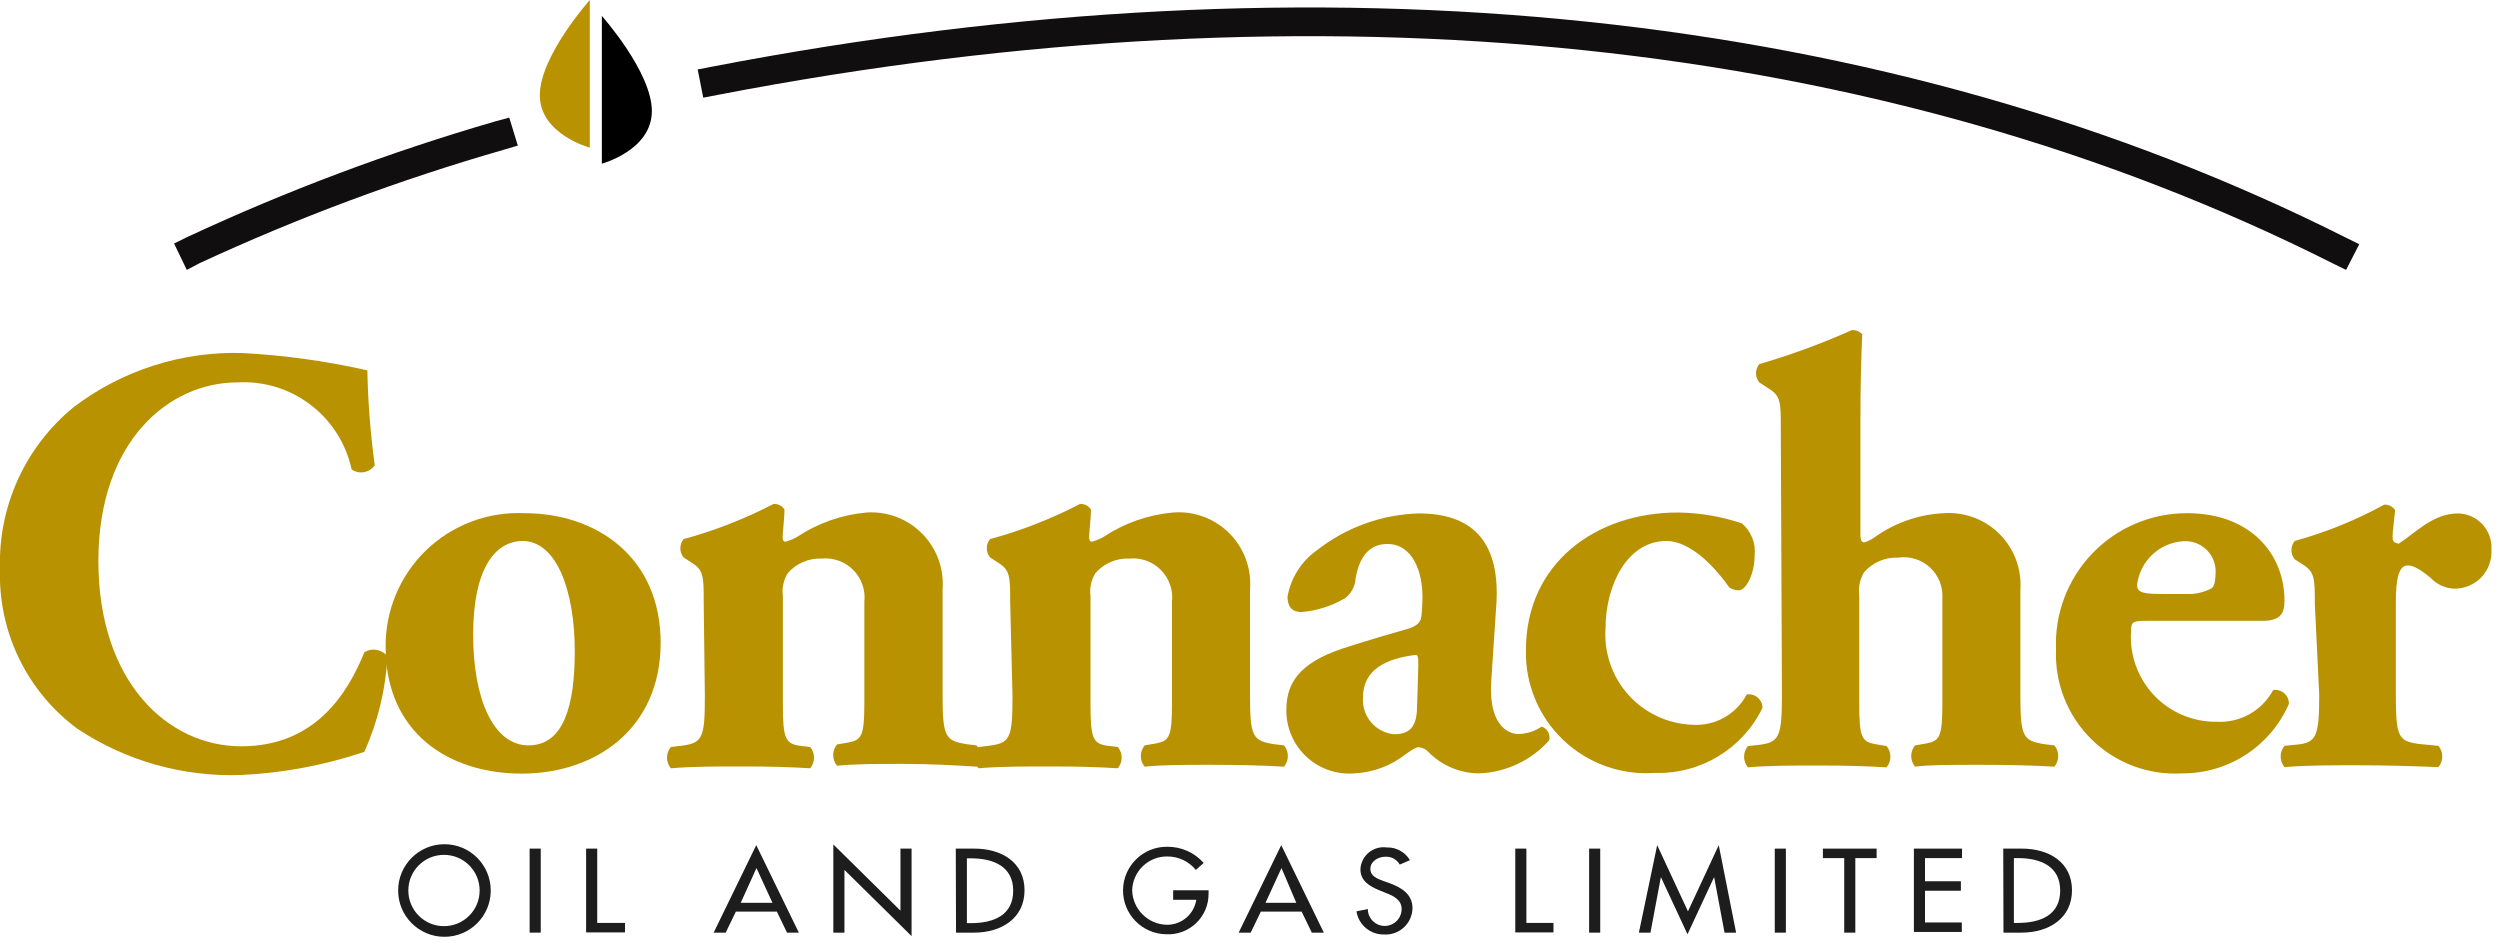
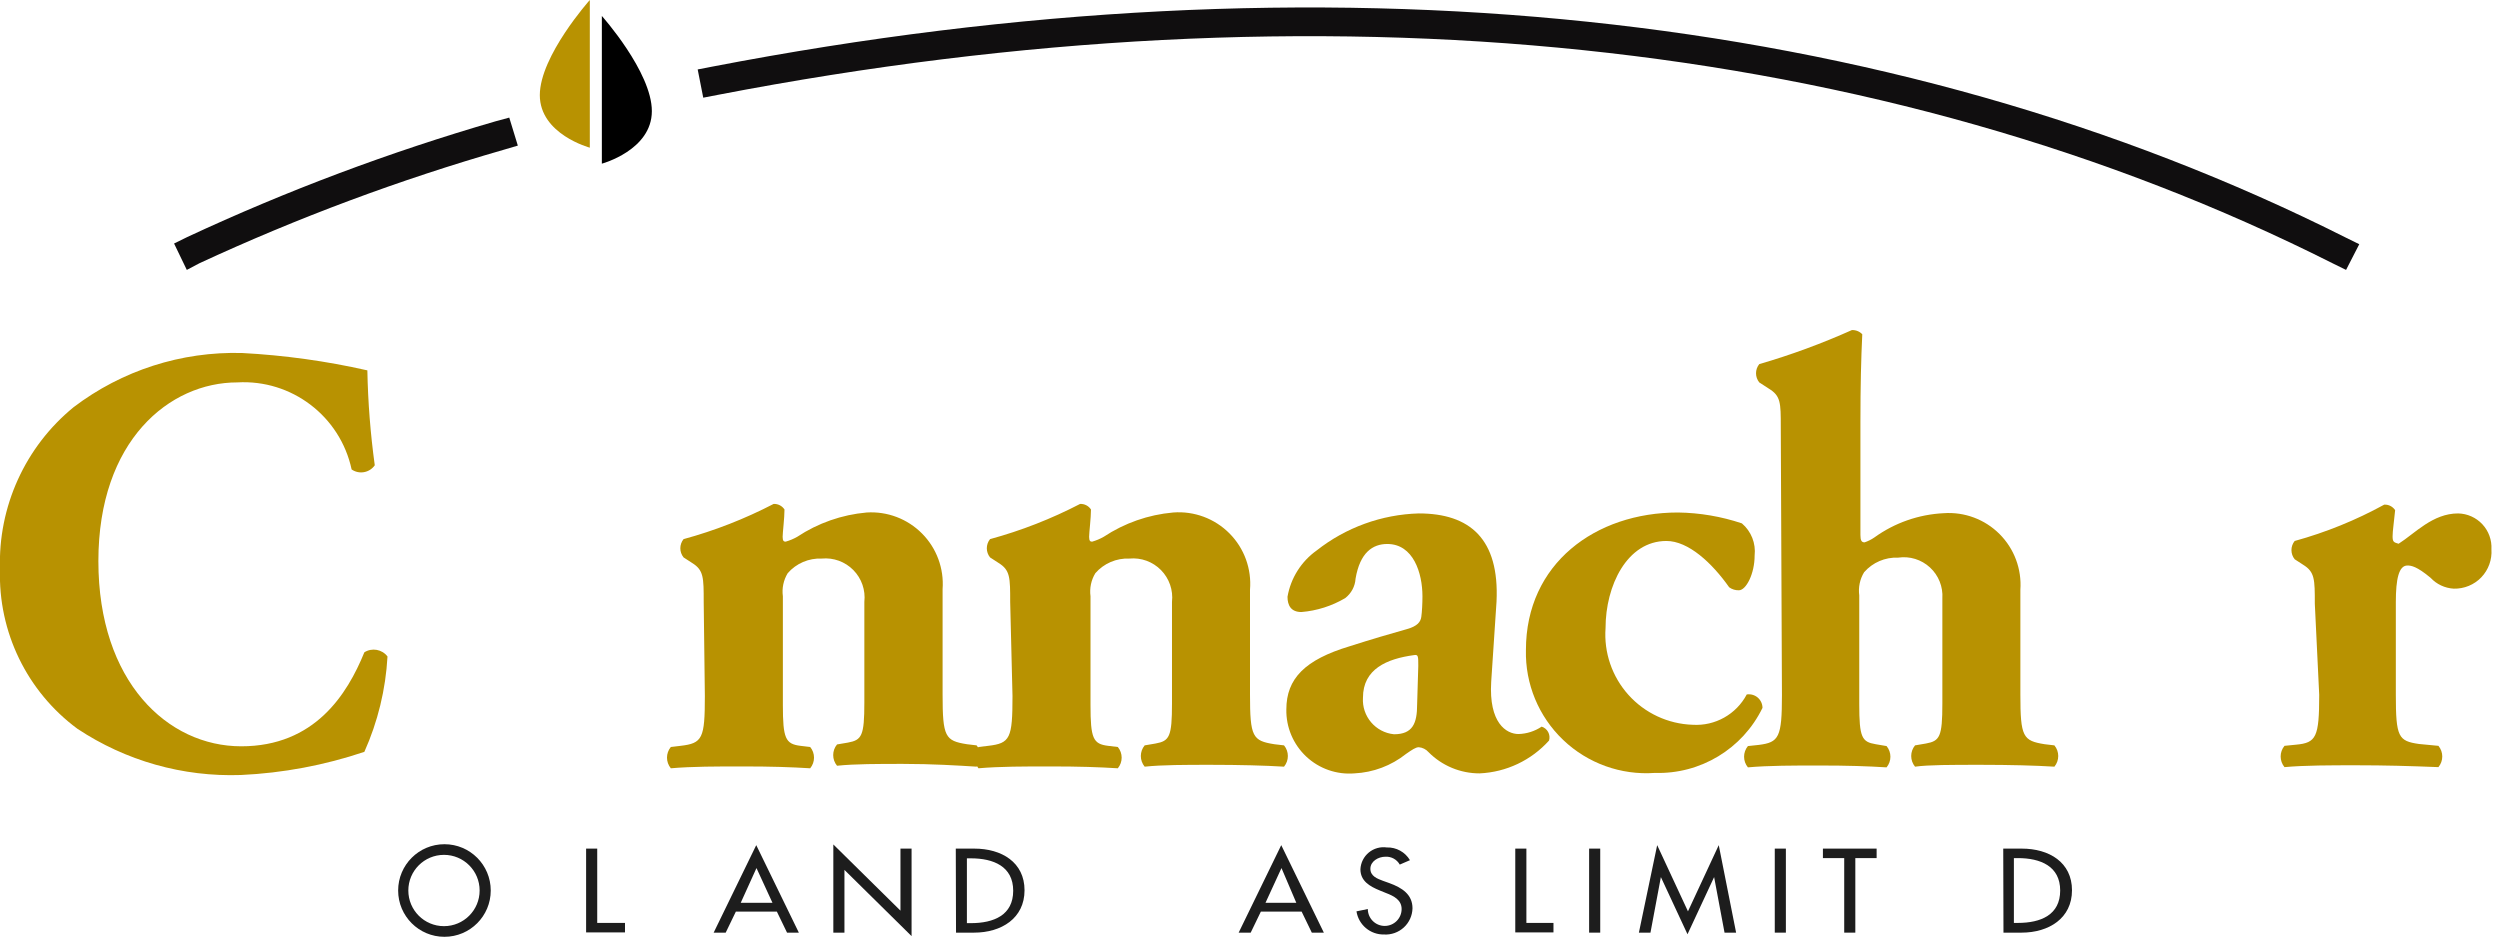
<svg xmlns="http://www.w3.org/2000/svg" width="108px" height="41px" viewBox="0 0 108 41" version="1.1">
  <title>connacher oil and gas limited</title>
  <desc>Created with Sketch.</desc>
  <defs />
  <g id="Page-1" stroke="none" stroke-width="1" fill="none" fill-rule="evenodd">
    <g id="connacher-oil-and-gas-limited" transform="translate(-1, 0)">
      <g id="Asset-11">
        <g id="Layer_2">
          <g id="Layer_1-2">
            <path d="M16.87,16 C16.896,17.372 17.003,18.741 17.19,20.1 C16.963,20.425 16.516,20.506 16.19,20.28 C15.696,17.98 13.599,16.384 11.25,16.52 C8.33,16.52 5.25,19.02 5.25,24.24 C5.25,29.46 8.25,32.24 11.42,32.24 C14.59,32.24 16,30 16.74,28.18 C17.069,27.971 17.504,28.049 17.74,28.36 C17.661,29.783 17.323,31.179 16.74,32.48 C15.018,33.059 13.225,33.396 11.41,33.48 C8.902,33.569 6.43,32.869 4.34,31.48 C2.164,29.87 0.916,27.296 1,24.59 C0.912,21.889 2.088,19.301 4.18,17.59 C6.269,16.002 8.837,15.177 11.46,15.25 C13.281,15.346 15.091,15.597 16.87,16 L16.87,16 Z" id="Shape" fill="#B89201" />
-             <path d="M17.66,28 C17.631,26.415 18.259,24.889 19.396,23.784 C20.533,22.679 22.077,22.095 23.66,22.17 C26.76,22.17 29.54,24.06 29.54,27.77 C29.54,31.48 26.73,33.42 23.54,33.42 C20.35,33.42 17.68,31.63 17.66,28 L17.66,28 Z M21.44,27.42 C21.44,30.18 22.31,32.2 23.83,32.2 C25.35,32.2 25.83,30.49 25.83,28.13 C25.83,25.58 25.07,23.37 23.57,23.37 C22.39,23.38 21.44,24.56 21.44,27.42 L21.44,27.42 Z" id="Shape" fill="#B89201" />
            <path d="M31.4,26 C31.4,24.95 31.4,24.63 30.9,24.32 L30.53,24.08 C30.344,23.849 30.344,23.521 30.53,23.29 C31.877,22.923 33.181,22.413 34.42,21.77 C34.608,21.761 34.787,21.852 34.89,22.01 C34.89,22.38 34.81,23.01 34.81,23.19 C34.81,23.37 34.86,23.4 34.94,23.4 C35.114,23.35 35.282,23.28 35.44,23.19 C36.337,22.596 37.368,22.235 38.44,22.14 C39.332,22.083 40.204,22.414 40.833,23.049 C41.462,23.683 41.785,24.559 41.72,25.45 L41.72,30 C41.72,31.84 41.83,32 42.77,32.15 L43.19,32.2 C43.411,32.467 43.411,32.853 43.19,33.12 C42.38,33.07 41.28,33 40,33 C38.95,33 37.92,33 37.16,33.08 C36.939,32.813 36.939,32.427 37.16,32.16 L37.63,32.08 C38.23,31.97 38.34,31.79 38.34,30.35 L38.34,26 C38.397,25.494 38.222,24.99 37.865,24.627 C37.508,24.264 37.007,24.082 36.5,24.13 C35.94,24.106 35.399,24.338 35.03,24.76 C34.847,25.059 34.773,25.412 34.82,25.76 L34.82,30.46 C34.82,31.9 34.93,32.14 35.58,32.22 L36,32.27 C36.221,32.537 36.221,32.923 36,33.19 C35.19,33.14 34.34,33.11 33.08,33.11 C31.98,33.11 30.9,33.11 29.98,33.19 C29.759,32.923 29.759,32.537 29.98,32.27 L30.4,32.22 C31.35,32.11 31.45,31.9 31.45,30.07 L31.4,26 Z" id="Shape" fill="#B89201" />
            <path d="M44.64,26 C44.64,24.95 44.64,24.63 44.14,24.32 L43.77,24.08 C43.584,23.849 43.584,23.521 43.77,23.29 C45.117,22.923 46.421,22.413 47.66,21.77 C47.848,21.761 48.027,21.852 48.13,22.01 C48.13,22.38 48.05,23.01 48.05,23.19 C48.05,23.37 48.1,23.4 48.18,23.4 C48.354,23.35 48.522,23.28 48.68,23.19 C49.577,22.596 50.608,22.235 51.68,22.14 C52.584,22.069 53.473,22.399 54.112,23.042 C54.752,23.685 55.076,24.577 55,25.48 L55,30 C55,31.84 55.11,32 56.05,32.15 L56.47,32.2 C56.691,32.467 56.691,32.853 56.47,33.12 C55.66,33.07 54.55,33.04 53.29,33.04 C52.24,33.04 51.21,33.04 50.45,33.12 C50.229,32.853 50.229,32.467 50.45,32.2 L50.92,32.12 C51.52,32.01 51.63,31.83 51.63,30.39 L51.63,26 C51.687,25.494 51.512,24.99 51.155,24.627 C50.798,24.264 50.297,24.082 49.79,24.13 C49.23,24.106 48.689,24.338 48.32,24.76 C48.137,25.059 48.063,25.412 48.11,25.76 L48.11,30.46 C48.11,31.9 48.22,32.14 48.87,32.22 L49.29,32.27 C49.511,32.537 49.511,32.923 49.29,33.19 C48.48,33.14 47.63,33.11 46.37,33.11 C45.27,33.11 44.19,33.11 43.27,33.19 C43.049,32.923 43.049,32.537 43.27,32.27 L43.69,32.22 C44.64,32.11 44.74,31.9 44.74,30.07 L44.64,26 Z" id="Shape" fill="#B89201" />
            <path d="M65.42,29.45 C65.31,31.24 66.08,31.71 66.6,31.71 C66.957,31.7 67.304,31.589 67.6,31.39 C67.851,31.471 67.992,31.736 67.92,31.99 C67.151,32.847 66.07,33.358 64.92,33.41 C64.09,33.412 63.294,33.08 62.71,32.49 C62.602,32.368 62.452,32.293 62.29,32.28 C62.16,32.28 62,32.39 61.74,32.57 C61.103,33.077 60.323,33.371 59.51,33.41 C58.744,33.472 57.988,33.208 57.428,32.682 C56.868,32.156 56.556,31.418 56.57,30.65 C56.57,29.31 57.38,28.5 59.3,27.92 C60.3,27.6 61.03,27.39 61.77,27.18 C62.24,27.05 62.37,26.86 62.4,26.65 C62.43,26.44 62.45,26.07 62.45,25.76 C62.45,24.76 62.06,23.5 60.93,23.5 C60.3,23.5 59.75,23.87 59.56,25 C59.539,25.332 59.374,25.638 59.11,25.84 C58.533,26.18 57.887,26.385 57.22,26.44 C56.77,26.44 56.62,26.15 56.62,25.78 C56.76,24.973 57.213,24.255 57.88,23.78 C59.14,22.787 60.686,22.226 62.29,22.18 C64.5,22.18 65.78,23.28 65.65,25.99 L65.42,29.45 Z M62.27,28.77 C62.27,28.35 62.27,28.27 62.09,28.3 C60.91,28.46 59.88,28.9 59.88,30.14 C59.828,30.942 60.42,31.641 61.22,31.72 C62.03,31.72 62.22,31.25 62.22,30.43 L62.27,28.77 Z" id="Shape" fill="#B89201" />
            <path d="M76.25,22.61 C76.653,22.953 76.859,23.474 76.8,24 C76.8,24.79 76.43,25.5 76.12,25.5 C75.969,25.505 75.821,25.459 75.7,25.37 C74.96,24.32 73.94,23.37 72.99,23.37 C71.28,23.37 70.36,25.31 70.36,27.13 C70.283,28.188 70.641,29.232 71.35,30.02 C72.06,30.809 73.06,31.275 74.12,31.31 C75.09,31.372 76.006,30.859 76.46,30 C76.63,29.974 76.802,30.023 76.933,30.134 C77.063,30.246 77.139,30.408 77.14,30.58 C76.279,32.351 74.458,33.451 72.49,33.39 C71.029,33.495 69.591,32.978 68.53,31.967 C67.47,30.956 66.885,29.545 66.92,28.08 C66.92,24.35 69.92,22.14 73.49,22.14 C74.429,22.153 75.36,22.311 76.25,22.61 L76.25,22.61 Z" id="Shape" fill="#B89201" />
            <path d="M77.93,18.44 C77.93,17.39 77.93,17.1 77.4,16.78 L77,16.52 C76.814,16.289 76.814,15.961 77,15.73 C78.366,15.333 79.702,14.841 81,14.26 C81.169,14.251 81.333,14.317 81.45,14.44 C81.4,15.52 81.37,16.62 81.37,18.28 L81.37,23.11 C81.37,23.35 81.42,23.43 81.55,23.43 C81.699,23.38 81.841,23.309 81.97,23.22 C82.847,22.587 83.889,22.222 84.97,22.17 C85.866,22.107 86.745,22.435 87.38,23.07 C88.015,23.705 88.343,24.584 88.28,25.48 L88.28,30 C88.28,31.84 88.39,32 89.33,32.15 L89.75,32.2 C89.971,32.467 89.971,32.853 89.75,33.12 C88.94,33.07 87.83,33.04 86.57,33.04 C85.31,33.04 84.31,33.04 83.73,33.12 C83.509,32.853 83.509,32.467 83.73,32.2 L84.2,32.12 C84.8,32.01 84.91,31.83 84.91,30.39 L84.91,25.85 C84.943,25.347 84.746,24.856 84.375,24.514 C84.004,24.172 83.499,24.016 83,24.09 C82.44,24.066 81.899,24.298 81.53,24.72 C81.347,25.019 81.273,25.372 81.32,25.72 L81.32,30.42 C81.32,31.86 81.43,32.05 82.03,32.15 L82.5,32.23 C82.721,32.497 82.721,32.883 82.5,33.15 C81.69,33.1 80.84,33.07 79.58,33.07 C78.5,33.07 77.4,33.07 76.51,33.15 C76.289,32.883 76.289,32.497 76.51,32.23 L76.98,32.18 C77.85,32.07 77.98,31.86 77.98,30.03 L77.93,18.44 Z" id="Shape" fill="#B89201" />
-             <path d="M93.72,26.82 C93.12,26.82 93.06,26.87 93.06,27.29 C92.996,28.307 93.359,29.304 94.061,30.043 C94.763,30.781 95.741,31.193 96.76,31.18 C97.771,31.237 98.723,30.703 99.2,29.81 C99.373,29.783 99.549,29.835 99.681,29.951 C99.812,30.067 99.885,30.235 99.88,30.41 C99.082,32.238 97.274,33.417 95.28,33.41 C93.824,33.499 92.398,32.967 91.358,31.945 C90.317,30.923 89.758,29.507 89.82,28.05 C89.757,26.509 90.327,25.009 91.398,23.898 C92.469,22.788 93.947,22.163 95.49,22.17 C98.22,22.17 99.69,23.93 99.69,25.95 C99.69,26.45 99.56,26.82 98.74,26.82 L93.72,26.82 Z M95.45,25.66 C95.825,25.678 96.198,25.595 96.53,25.42 C96.66,25.34 96.71,25.08 96.71,24.82 C96.749,24.436 96.617,24.055 96.349,23.777 C96.081,23.5 95.705,23.354 95.32,23.38 C94.285,23.445 93.443,24.24 93.32,25.27 C93.32,25.64 93.69,25.66 94.53,25.66 L95.45,25.66 Z" id="Shape" fill="#B89201" />
            <path d="M101,26.08 C101,25.03 101,24.71 100.5,24.4 L100.13,24.16 C99.944,23.929 99.944,23.601 100.13,23.37 C101.477,22.999 102.776,22.472 104,21.8 C104.188,21.791 104.367,21.882 104.47,22.04 C104.42,22.57 104.36,22.93 104.36,23.17 C104.36,23.41 104.41,23.43 104.62,23.49 C105.33,23.04 106.09,22.18 107.19,22.18 C107.589,22.188 107.968,22.357 108.239,22.649 C108.511,22.942 108.652,23.332 108.63,23.73 C108.661,24.177 108.502,24.617 108.192,24.941 C107.881,25.265 107.448,25.442 107,25.43 C106.618,25.408 106.26,25.24 106,24.96 C105.4,24.46 105.16,24.43 105,24.43 C104.63,24.43 104.5,25.01 104.5,26.01 L104.5,30.01 C104.5,31.85 104.61,32.01 105.5,32.14 L106.34,32.22 C106.561,32.487 106.561,32.873 106.34,33.14 C105.08,33.09 104.03,33.06 102.79,33.06 C101.71,33.06 100.56,33.06 99.69,33.14 C99.469,32.873 99.469,32.487 99.69,32.22 L100.19,32.17 C101.06,32.09 101.19,31.85 101.19,30.02 L101,26.08 Z" id="Shape" fill="#B89201" />
            <path d="M22.2,38.47 C22.2,39.575 21.305,40.47 20.2,40.47 C19.095,40.47 18.2,39.575 18.2,38.47 C18.2,37.365 19.095,36.47 20.2,36.47 C21.305,36.47 22.2,37.365 22.2,38.47 L22.2,38.47 Z M21.72,38.47 C21.72,37.619 21.031,36.93 20.18,36.93 C19.329,36.93 18.64,37.619 18.64,38.47 C18.64,39.321 19.329,40.01 20.18,40.01 C21.031,40.01 21.72,39.321 21.72,38.47 L21.72,38.47 Z" id="Shape" fill="#1D1D1D" />
-             <polygon id="Shape" fill="#1D1D1D" points="24.36 40.29 23.88 40.29 23.88 36.66 24.36 36.66" />
            <polygon id="Shape" fill="#1D1D1D" points="26.8 39.87 28 39.87 28 40.28 26.32 40.28 26.32 36.66 26.8 36.66" />
            <path d="M32.79,39.38 L32.35,40.29 L31.83,40.29 L33.67,36.51 L35.51,40.29 L35,40.29 L34.56,39.38 L32.79,39.38 Z M33.68,37.5 L33,39 L34.37,39 L33.68,37.5 Z" id="Shape" fill="#1D1D1D" />
            <polygon id="Shape" fill="#1D1D1D" points="37 36.48 39.9 39.34 39.9 36.66 40.38 36.66 40.38 40.44 37.48 37.58 37.48 40.29 37 40.29" />
            <path d="M42.29,36.66 L43.09,36.66 C44.27,36.66 45.26,37.25 45.26,38.46 C45.26,39.67 44.26,40.29 43.08,40.29 L42.3,40.29 L42.29,36.66 Z M42.77,39.88 L42.94,39.88 C43.94,39.88 44.77,39.53 44.77,38.48 C44.77,37.43 43.92,37.08 42.94,37.08 L42.77,37.08 L42.77,39.88 Z" id="Shape" fill="#1D1D1D" />
-             <path d="M53.21,38.46 L53.21,38.6 C53.216,39.081 53.023,39.543 52.676,39.876 C52.33,40.21 51.86,40.385 51.38,40.36 C50.336,40.346 49.501,39.489 49.515,38.445 C49.529,37.401 50.386,36.566 51.43,36.58 C52.03,36.576 52.602,36.831 53,37.28 L52.66,37.58 C52.363,37.216 51.919,37.004 51.45,37 C51.05,36.989 50.663,37.138 50.374,37.414 C50.085,37.69 49.918,38.07 49.91,38.47 C49.936,39.284 50.596,39.934 51.41,39.95 C52.043,39.957 52.585,39.496 52.68,38.87 L51.68,38.87 L51.68,38.46 L53.21,38.46 Z" id="Shape" fill="#1D1D1D" />
            <path d="M55.47,39.38 L55.03,40.29 L54.51,40.29 L56.35,36.51 L58.19,40.29 L57.67,40.29 L57.23,39.38 L55.47,39.38 Z M56.36,37.5 L55.67,39 L57,39 L56.36,37.5 Z" id="Shape" fill="#1D1D1D" />
            <path d="M61.47,37.35 C61.345,37.128 61.105,36.996 60.85,37.01 C60.54,37.01 60.2,37.21 60.2,37.53 C60.2,37.85 60.5,37.96 60.74,38.05 L61.02,38.15 C61.57,38.35 62.02,38.64 62.02,39.24 C62.012,39.555 61.877,39.853 61.645,40.066 C61.413,40.279 61.104,40.389 60.79,40.37 C60.199,40.382 59.69,39.954 59.6,39.37 L60.09,39.27 C60.09,39.673 60.417,40 60.82,40 C61.223,40 61.55,39.673 61.55,39.27 C61.55,38.88 61.22,38.71 60.88,38.58 L60.61,38.47 C60.17,38.29 59.77,38.06 59.77,37.55 C59.784,37.269 59.916,37.007 60.133,36.828 C60.349,36.65 60.632,36.57 60.91,36.61 C61.319,36.597 61.702,36.808 61.91,37.16 L61.47,37.35 Z" id="Shape" fill="#1D1D1D" />
            <polygon id="Shape" fill="#1D1D1D" points="66.94 39.87 68.11 39.87 68.11 40.28 66.46 40.28 66.46 36.66 66.94 36.66" />
            <polygon id="Shape" fill="#1D1D1D" points="70.13 40.29 69.65 40.29 69.65 36.66 70.13 36.66" />
            <polygon id="Shape" fill="#1D1D1D" points="72.75 37.89 72.75 37.89 72.3 40.29 71.8 40.29 72.59 36.51 73.92 39.37 75.25 36.51 76 40.29 75.5 40.29 75.05 37.89 75.05 37.89 73.9 40.36" />
            <polygon id="Shape" fill="#1D1D1D" points="78.15 40.29 77.67 40.29 77.67 36.66 78.15 36.66" />
            <polygon id="Shape" fill="#1D1D1D" points="81.15 40.29 80.67 40.29 80.67 37.07 79.75 37.07 79.75 36.66 82.07 36.66 82.07 37.07 81.15 37.07" />
-             <polygon id="Shape" fill="#1D1D1D" points="83.68 36.66 85.76 36.66 85.76 37.07 84.16 37.07 84.16 38.07 85.71 38.07 85.71 38.48 84.16 38.48 84.16 39.85 85.75 39.85 85.75 40.26 83.68 40.26" />
            <path d="M87.54,36.66 L88.34,36.66 C89.52,36.66 90.51,37.25 90.51,38.46 C90.51,39.67 89.51,40.29 88.33,40.29 L87.55,40.29 L87.54,36.66 Z M88,39.87 L88.17,39.87 C89.17,39.87 90,39.52 90,38.47 C90,37.42 89.15,37.07 88.17,37.07 L88,37.07 L88,39.87 Z" id="Shape" fill="#1D1D1D" />
            <path d="M26.48,0 L26.48,6.38 C26.48,6.38 24.32,5.8 24.32,4.11 C24.32,2.42 26.48,0 26.48,0 L26.48,0 Z" id="Shape" fill="#B89201" />
            <path d="M27,0.69 L27,7.07 C27,7.07 29.16,6.49 29.16,4.8 C29.16,3.11 27,0.69 27,0.69 L27,0.69 Z" id="Shape" fill="#000000" />
            <path d="M102.35,11.66 L101.78,11.38 C82.31,1.57 58.18,-0.95 32,4.1 L31.38,4.22 L31.14,3 L31.76,2.88 C58.21,-2.22 82.62,0.34 102.35,10.27 L102.92,10.55 L102.35,11.66 Z" id="Shape" fill="#100E0F" />
            <path d="M9.07,11.66 L8.52,10.52 L9.09,10.24 C13.395,8.234 17.848,6.562 22.41,5.24 L23,5.08 L23.37,6.29 L22.76,6.47 C18.261,7.764 13.868,9.402 9.62,11.37 L9.07,11.66 Z" id="Shape" fill="#100E0F" />
          </g>
        </g>
      </g>
    </g>
  </g>
</svg>